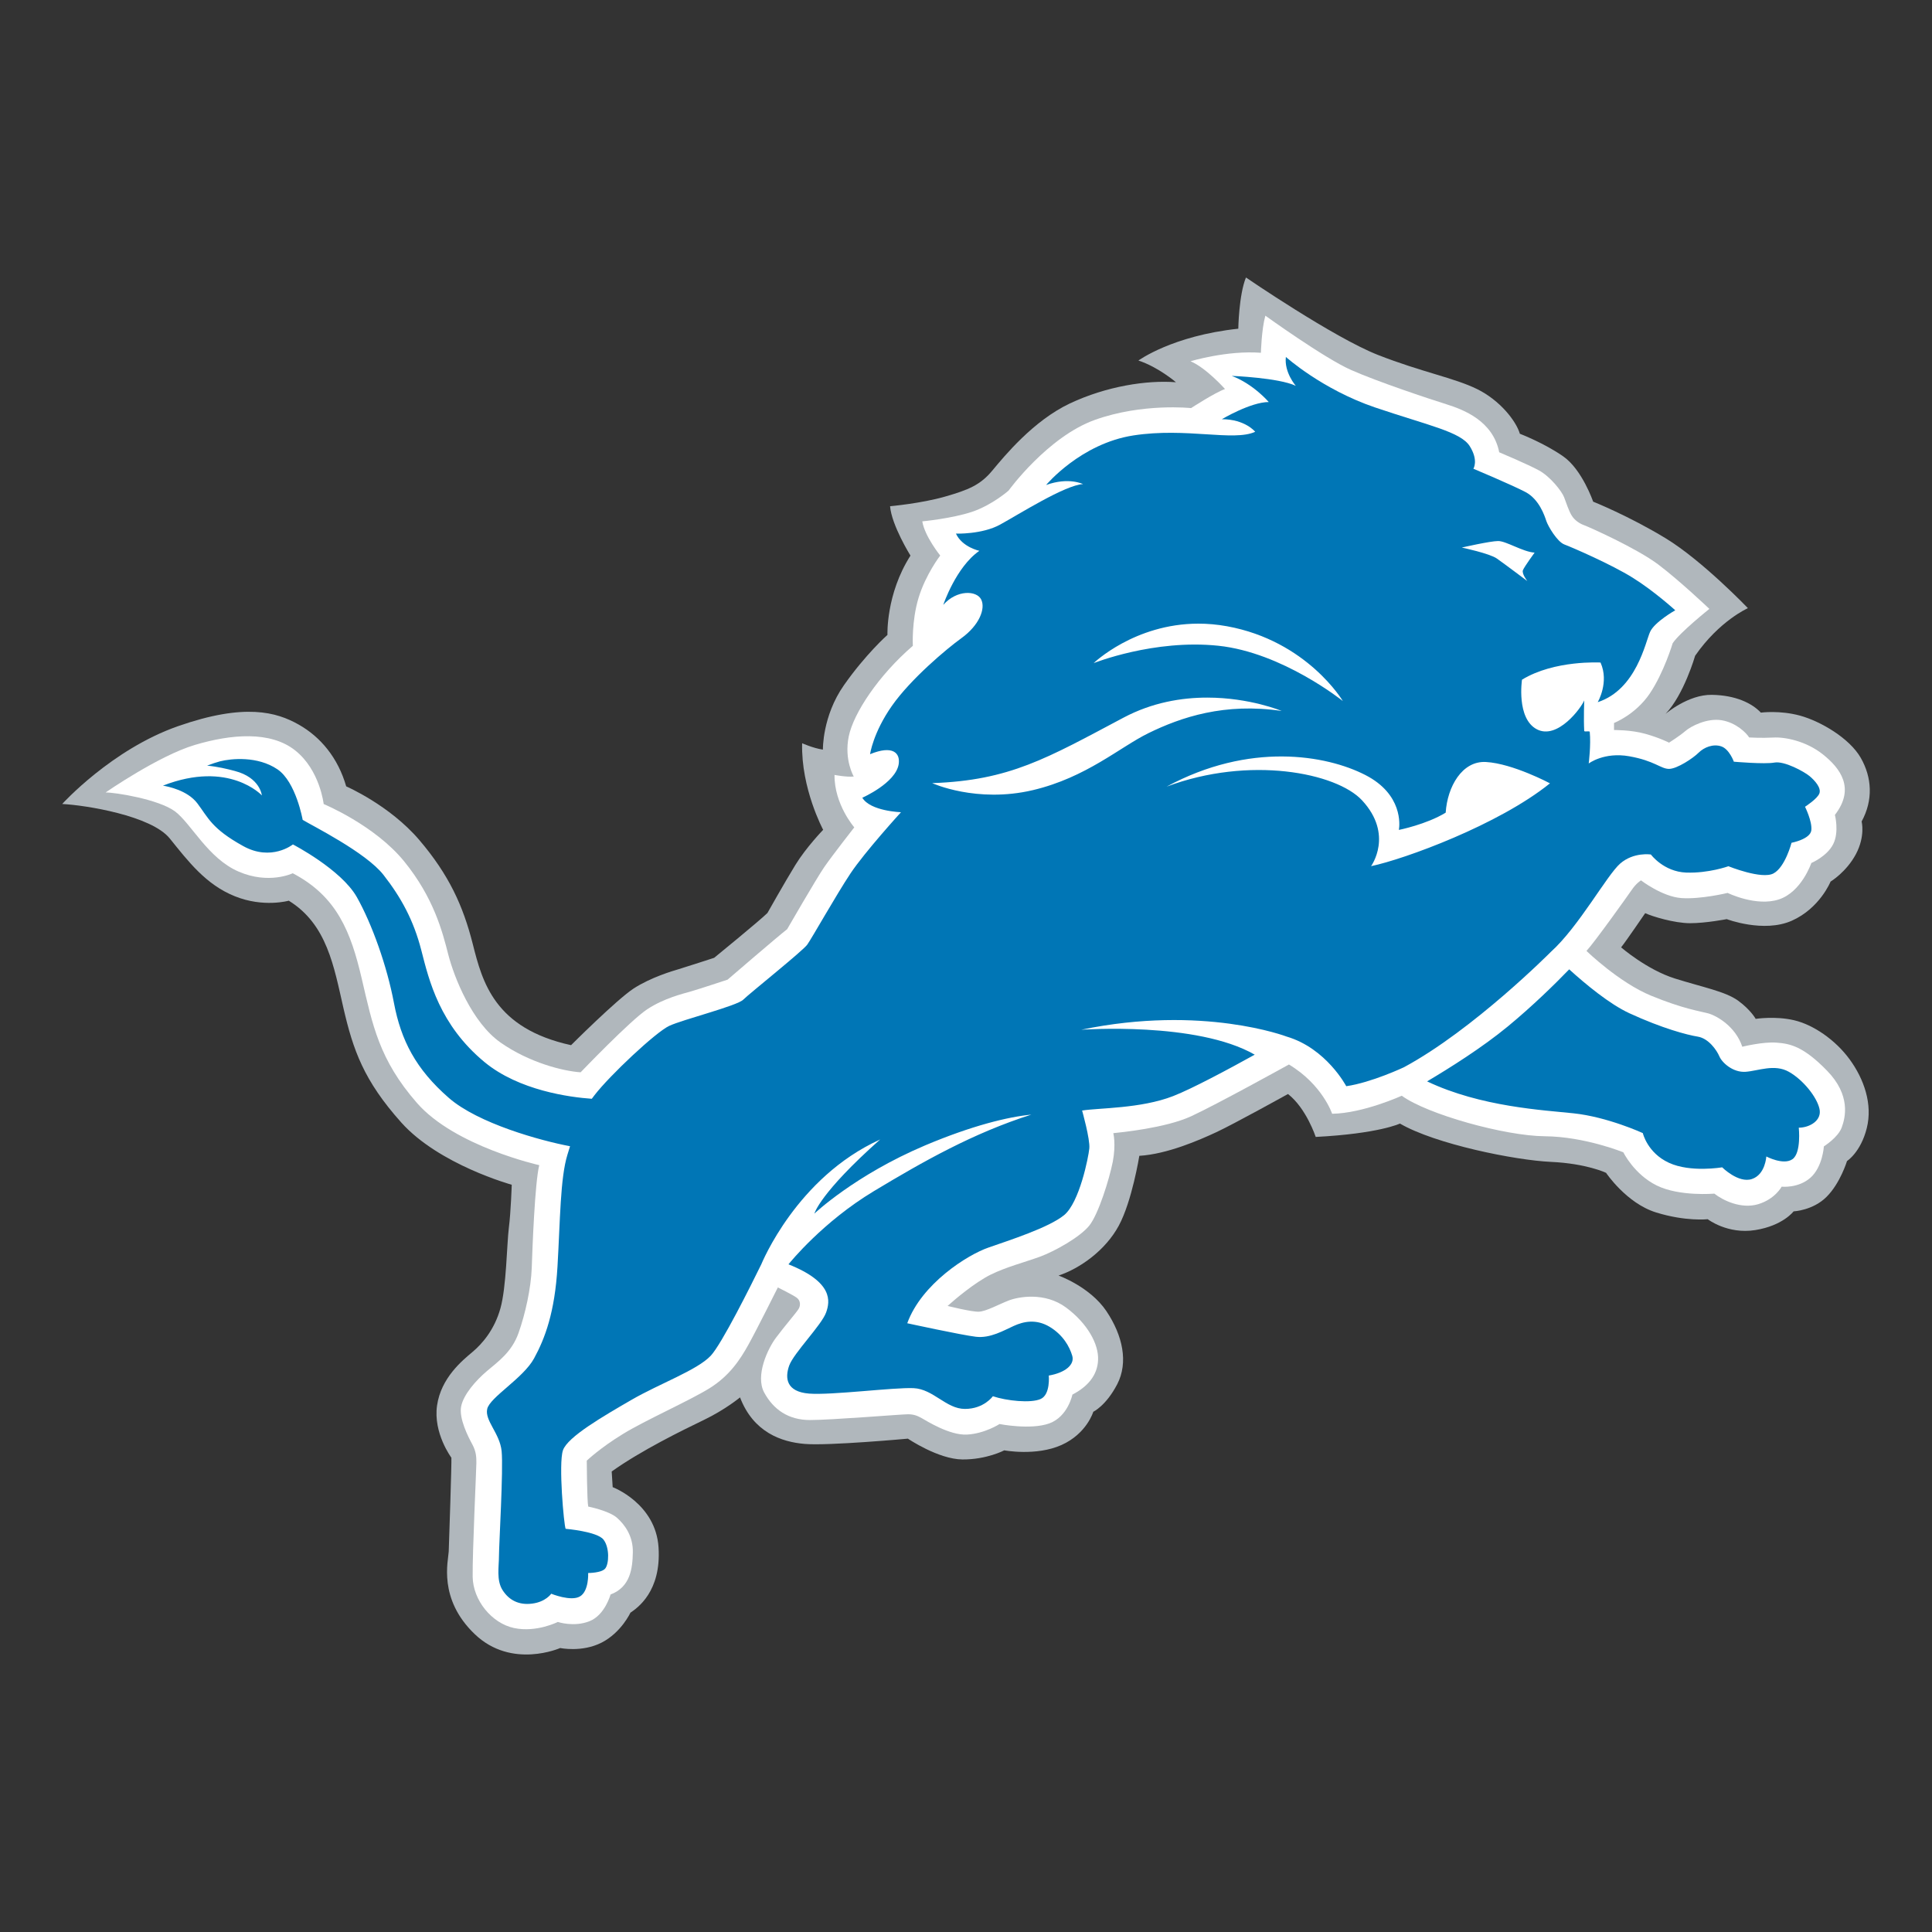
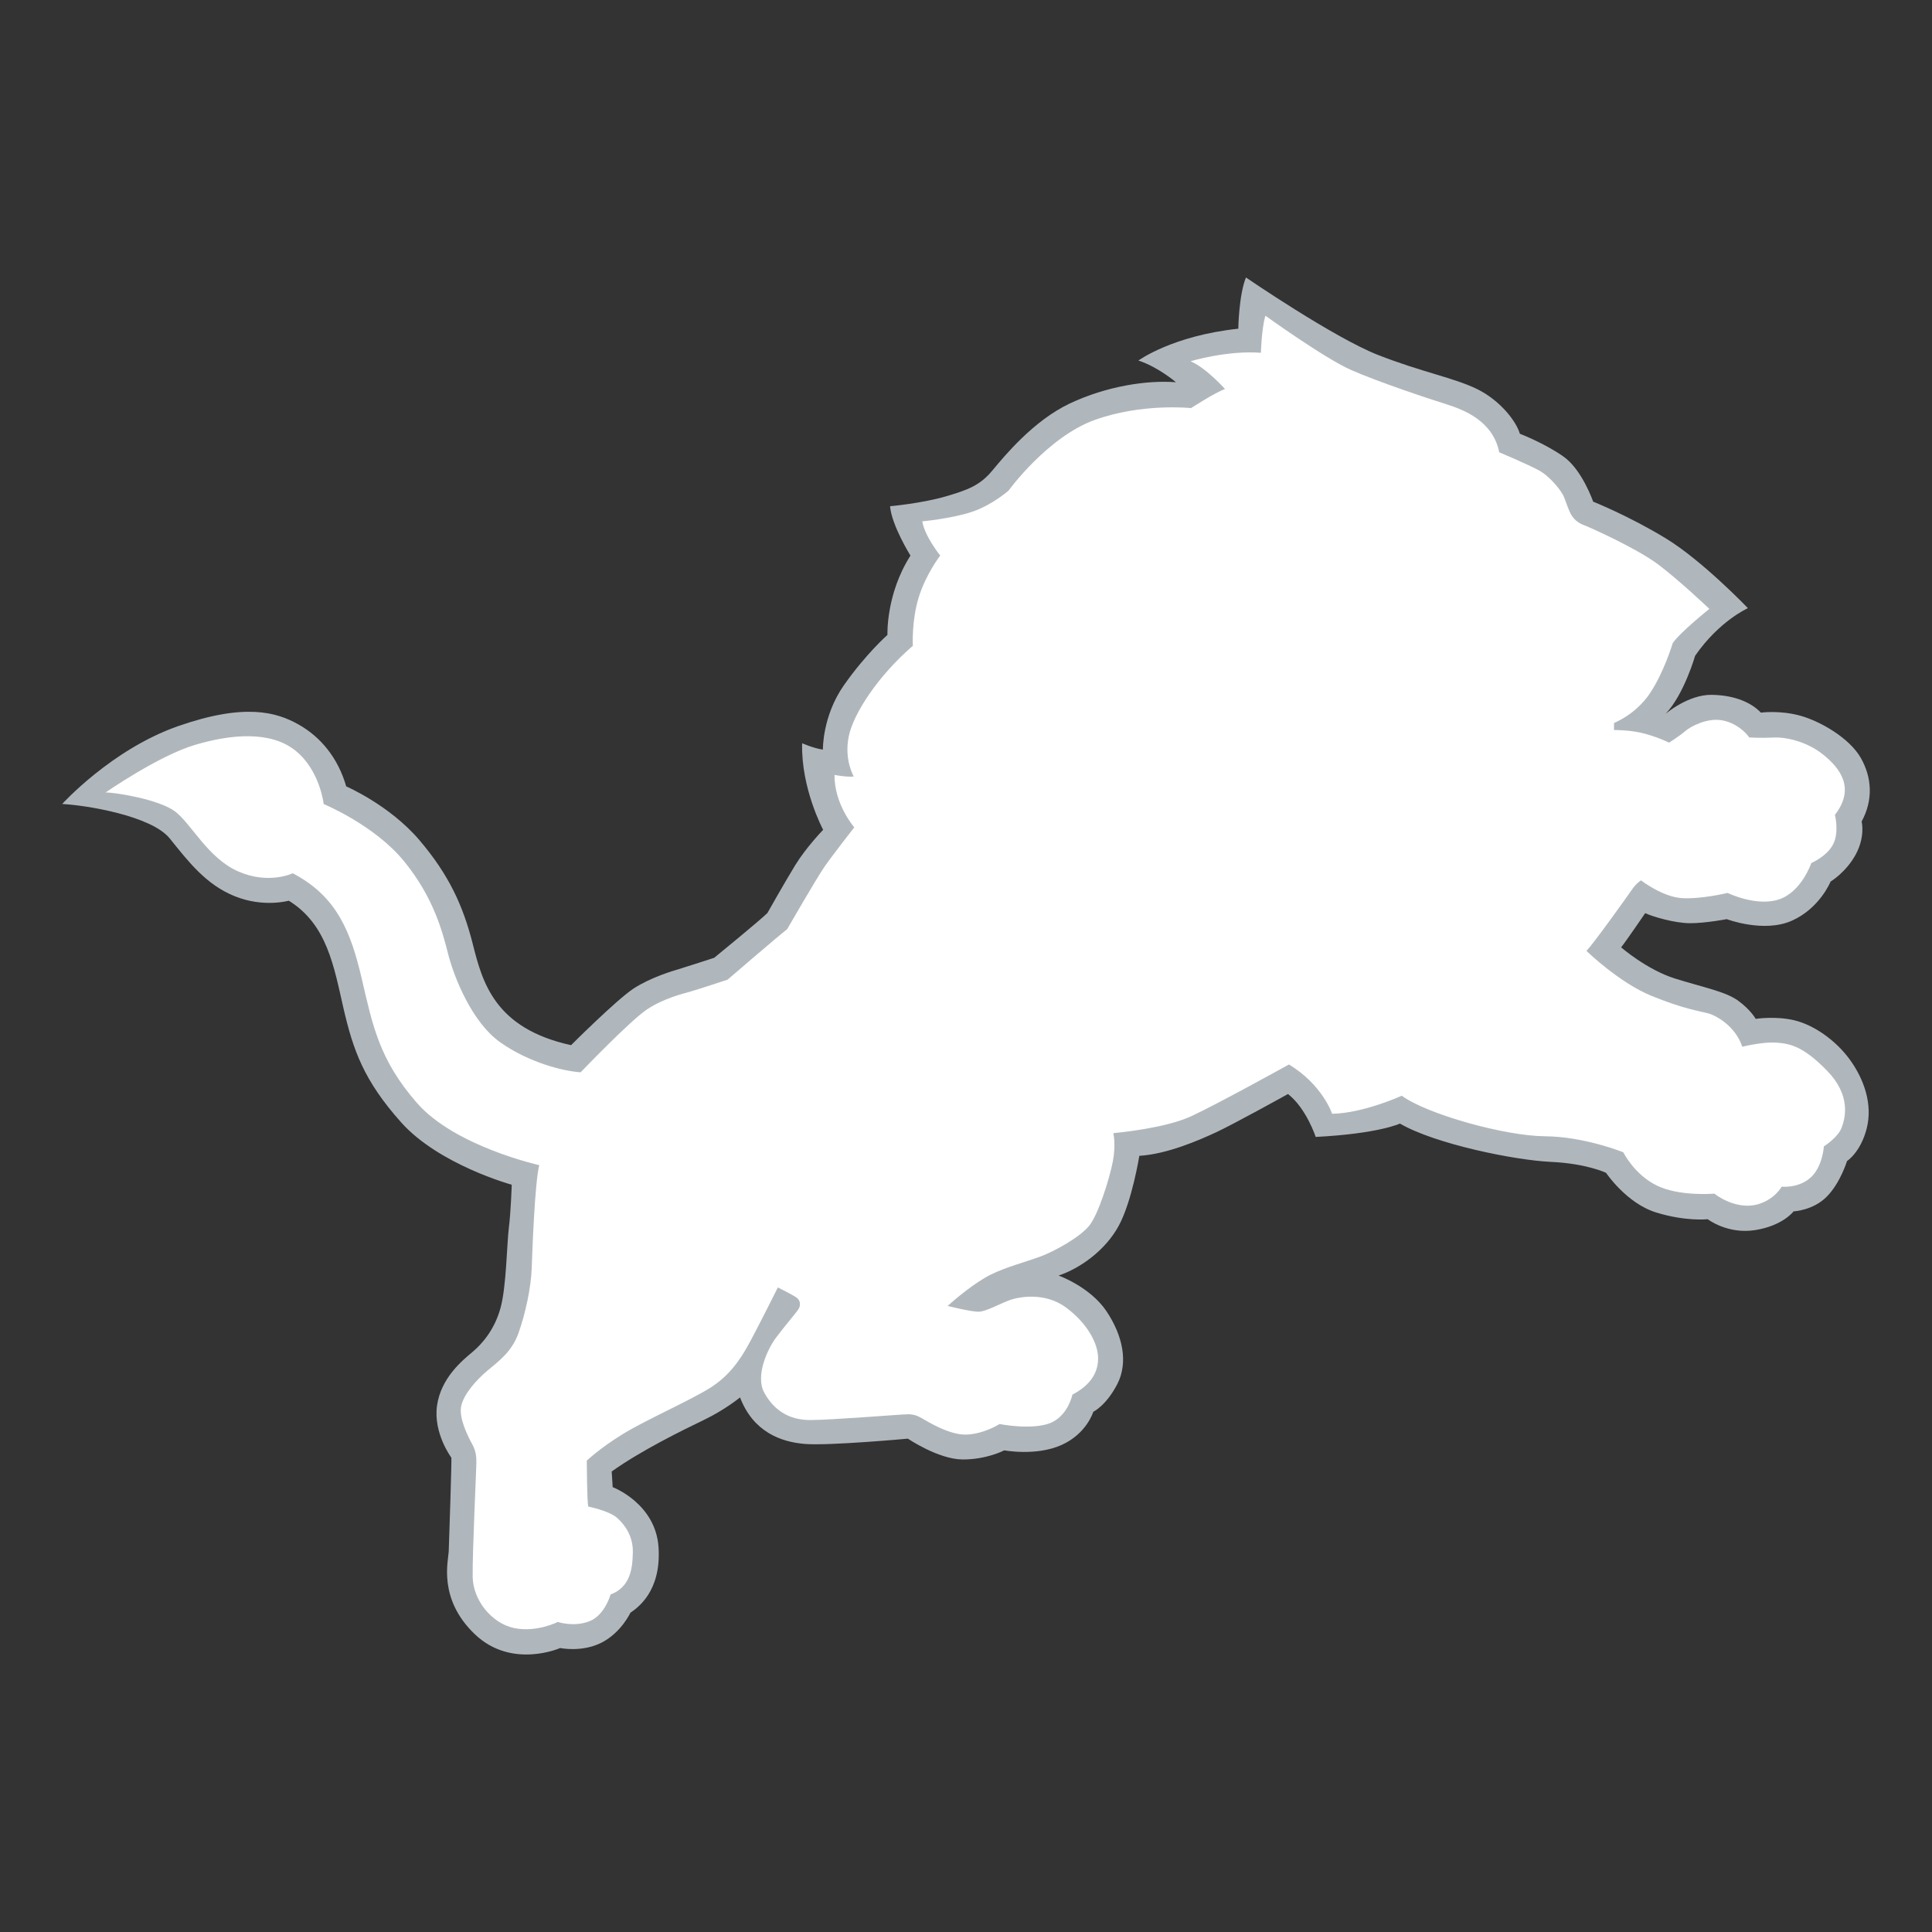
<svg xmlns="http://www.w3.org/2000/svg" version="1.0" id="Layer_1" x="0px" y="0px" width="800px" height="800px" viewBox="0 0 800 800" enable-background="new 0 0 800 800" xml:space="preserve">
  <rect x="0" y="0" width="800" height="800" fill="#333333" stroke="none" />
  <g transform="matrix(1.25 0 0 -1.25 -286.33 570.27)">
    <g transform="matrix(.25 0 0 .25 230.36 298.03)">
      <path fill="#B0B7BC" d="M2201.838-313.095c0,0,29.966,25.708,61.313,25.142c31.416-0.494,53.087-11.016,64.891-23.57    c0,0,24.984,3.409,52.1-4.027c27.106-7.489,65.369-29.834,80.266-55.866c14.891-26.064,16.615-56.028,1.156-84.378    c0,0,5.119-19.277-7.531-43.188c-12.772-23.962-33.603-36.411-33.603-36.411s-14.259-35.423-51.431-51.886    c-37.256-16.495-86.169,2.128-86.169,2.128s-27.706-5.395-48.597-5.395c-21.053,0.041-50.422,9.07-59.453,13.316    c0,0-24.947-36.602-31.903-45.319c0,0,34.084-29.63,71.359-41.302c37.2-11.669,66.462-17.025,83.519-29.216    c16.903-12.306,23.428-24.237,23.428-24.237s26,4.044,50.972-1.841c25.006-5.869,54.194-25.506,73.375-51.606    c19.147-26.078,30.837-59.531,22.859-91.359c-7.981-31.956-26.197-43.572-26.197-43.572s-8.887-29.337-26.99-47.344    c-18.041-18.197-43.8-19.362-43.8-19.362s-14.134-18.984-50.831-24.797c-36.678-5.856-62.938,14.416-62.938,14.416    s-28.99-3.281-68.428,8.959c-39.334,12.181-66.269,52.487-66.269,52.487s-25.616,12.334-72.991,14.503    c-47.356,2.153-153.072,23.412-200.153,50.781c0,0-27.691-13.366-111.588-17.716c0,0-12.425,37.894-36.744,56.878    c0,0-72.122-40.016-94.916-50.581c-22.9-10.669-65.234-29.084-102.066-31.328c0,0-9.656-60.119-27.238-92.588    c-17.509-32.478-51.231-56.594-79.794-66.066c0,0,41.563-14.741,63.425-47.166c21.747-32.478,29.203-68.072,14.344-96.775    c-14.922-28.719-31.731-36.512-31.731-36.512s-8.534-28.988-42.106-44.056c-33.622-15.069-75.856-7.088-75.856-7.088    s-23.394-12.325-55.42-12.078c-32.083,0.297-72.283,27.566-72.283,27.566s-105.156-9.628-136.45-7.009    c-31.27,2.531-68.325,15.519-85.981,61.684c0,0-19.198-16.028-47.872-29.869c-28.709-13.822-83.103-40.472-122.177-68.3    l1.3-20.759c0,0,57.125-21.519,60.783-79.978c3.755-58.5-28.203-80.191-37.28-86.391c0,0-12.156-26.4-38.222-39.653    c-26.034-13.256-54.82-7.147-54.82-7.147s-64.214-28.484-113.167,18.319c-48.973,46.759-35.117,97.269-34.552,109.544    c0.489,12.184,4.042,119.372,3.538,124.347c0,0-24.308,32.494-18.989,69.194c5.316,36.672,33.498,59.575,46.756,70.713    c13.344,11.188,29.297,29.725,37.202,57.931c7.962,28.144,8.513,85.675,11.189,106.894c2.691,21.272,3.809,56.916,3.809,56.916    s-96.25,26.528-146.278,82.384c-49.995,55.844-63.855,96.269-76.667,151.494c-12.683,55.297-21.688,111.166-72.489,142.508    c0,0-33.278-9.525-71.498,5.892c-38.305,15.361-61.744,46.222-86.164,76.533c-24.481,30.308-111.6,44.153-142.55,45.72    c0,0,65.406,72.353,153.702,103.186c88.245,30.788,130.252,18.614,159.511,2.109c29.272-16.488,52.258-44.242,63.091-81.955    c0,0,57.55-24.884,96.959-71.189c39.331-46.214,57.941-87.164,70.748-137.67c12.756-50.563,28.798-111.797,130.252-134.063    c0,0,60.1,60.1,82.88,75.075c22.934,14.822,51.594,23.241,59.858,25.672c8.219,2.42,46.862,15.003,46.862,15.003    s60.725,49.528,70.617,59.416c0,0,22.642,40.216,36.989,63.606c14.359,23.397,36.836,46.595,36.836,46.595    s-29.484,54.778-27.853,114.719c0,0,14.508-6.584,27.508-8.475c0,0-0.891,44.4,27.866,85.345    c28.709,41.019,57.675,66.692,57.675,66.692s-2.194,53.941,30.497,105.038c0,0-24.909,39.909-27.044,65.427    c0,0,41.463,3.719,72.845,12.759c31.394,9.039,46.784,15.384,62.75,34.616c15.925,19.109,54.194,65.903,102.606,88.791    c48.453,22.844,102.106,31.159,140.653,28.116c0,0-23.634,20.28-49.797,28.753c0,0,44.591,32.825,132.372,42.198    c0,0,0.659,44.456,10.141,67.858c0,0,116.541-79.75,174.978-102.641c58.522-22.903,101.003-30.303,131.338-45.238    c30.203-14.813,51.691-42.256,56.625-59.161c0,0,32.659-12.552,57.644-30.123c24.966-17.53,39.459-59.853,39.459-59.853    s47.231-18.842,96.172-48.597c48.872-29.759,108.909-92.531,108.909-92.531s-37.828-16.653-69.944-63.081    c0,0-14.778-51.533-39.131-76.923" />
      <path fill="#FFFFFF" d="M2133.497-334.615c0,0,22.016,0.434,41.309-4.95c19.359-5.406,31.591-11.755,31.591-11.755    s14.238,9.034,21.478,15.297c7.178,6.381,28.791,17.553,48.065,14.433c19.359-3.152,33.022-16.944,36.6-22.823    c0,0,16.506-0.995,31.8-0.139c15.287,0.95,43.631-4.444,66.069-22.447c22.588-17.986,43.163-44.558,15.756-80.034    c0,0,5.881-22.503-2.231-38.663c-8.091-16.248-29.019-25.089-29.019-25.089s-12.875-38.37-42.969-48.242    c-30.131-9.933-67.934,8.609-67.934,8.609s-35.456-8.609-61.141-6.839c-25.609,1.836-53.637,23.481-53.637,23.481    s-6.153-3.68-11.953-12.17c-5.906-8.584-50.028-70.434-60.31-81.328c0,0,43.185-41.95,85.878-59.416    c42.756-17.531,64.313-20.319,75.635-23.384c11.169-3.209,35.909-17.131,44.95-44.156c0,0,27.462,6.838,45.397,5.422    c18.003-1.319,35.538-4.9,67.013-37.269c31.469-32.384,24.313-61.669,19.353-75.116c-4.938-13.419-23.65-25.056-23.65-25.056    s-1.566-27.103-17.769-41.516c-16.216-14.331-38.169-11.884-38.169-11.884s-8.597-16.378-31.047-23.203    c-22.547-6.766-46.81,5.006-58.128,13.978c0,0-46.281-4.072-76.363,10.797c-30.069,14.822-44.231,43.938-44.231,43.938    s-51.05,20.869-104.141,21.297c-53.047,0.438-155.8,29.125-189.472,53.694c0,0-51.094-23.284-92.269-23.894    c0,0-12.719,38.534-57.237,65.281c0,0-95.431-52.869-129.616-68.6c-34.147-15.747-94.3-21.444-103.094-22.388    c0,0,3.734-14.438-0.703-37.866c-4.653-23.353-18.953-69.278-31.075-84.556c-12.213-15.281-45.938-34.137-65.675-41.356    c-19.778-7.203-44.494-13.525-65.284-23.794c-20.606-10.378-45.806-31.416-56.831-41.35c0,0,31.838-8.053,41.441-7.637    c9.575,0.369,26.688,9.875,39.322,14.75c12.622,5,48.094,11.756,76.431-9.406c28.334-21.131,43.159-48.525,42.191-69.281    c-0.797-20.659-14.225-35.681-34.016-45.913c0,0-5.919-29.197-30.609-38.166c-24.844-8.969-65.978-0.838-65.978-0.838    s-19.534-12.672-42.925-13.963c-23.37-1.384-54.822,18.847-59.772,21.541c-5.012,2.744-9.916,5.375-18.486,5.375    c-8.592,0-101.13-7.659-129.925-7.659c-28.756,0-48.534,14.006-60.702,36.441c-12.144,22.522,4.891,58.5,15.761,72.813    c10.72,14.481,27.9,34.256,30.042,38.325c2.267,4.047,2.783,10.747-3.086,14.8c-5.847,4.047-24.628,13.309-24.628,13.309    s-28.437-56.953-39.211-76.241c-10.817-19.331-24.775-40.909-51.708-57.566c-27.03-16.653-84.167-41.881-114.225-60.284    c-30.18-18.397-48.042-35.388-48.042-35.388s0.317-54.206,1.947-60.869c0,0,27.155-5.356,38.011-14.781    c10.803-9.494,21.542-24.775,21.084-45.9c-0.377-21.122-3.208-45.994-29.541-55.825c0,0-7.353-27.347-28.002-35.431    c-20.703-8.116-41.867-0.938-41.867-0.938s-28.269-14.334-57.969-8.069c-29.664,6.284-54.4,36.816-54.855,67.919    c-0.43,31.069,4.902,143.431,4.902,150.688c0,7.175,0,14.8-5.331,24.675c-5.431,9.903-18.047,34.606-14.825,50.388    c3.138,15.731,19.286,34.184,34.134,46.806c14.831,12.559,32.891,25.119,41.844,50.331c8.961,25.109,16.606,59.759,17.545,86.338    c0.909,26.459,4.122,112.813,9.95,136.194c0,0-111.62,24.766-161.97,82.328c-50.336,57.566-58.9,103.453-73.288,165.047    c-14.394,61.633-32.775,108.75-91.395,139.413c0,0-31.414-15.303-71.8,2.227c-40.511,17.553-62.578,63.42-84.105,79.67    c-21.591,16.144-80.347,25.436-92.097,25.108c0,0,70,48.575,118.158,62.966c48.103,14.373,100.325,18.87,133.116-7.248    c32.791-25.98,37.728-71.02,37.728-71.02s67.5-27.875,106.65-75.967c39.136-48.147,50.705-93.052,58.388-123.209    c7.678-30.122,31.403-90.359,69.461-116.947c38.084-26.591,82.708-37.769,105.975-39.347c0,0,65.652,68.591,88.152,83.456    c22.409,14.828,47.627,20.719,58.363,23.831c10.842,3.1,48.241,15.503,48.241,15.503s66.167,56.983,78.884,66.823    c0,0,38.373,66.495,49.156,82.275c10.844,15.702,39.811,52.689,39.811,52.689s-26.541,30.28-26.194,69.48    c0,0,15.634-3.108,25.517-2.141c0,0-13,22.022-6.678,53.069c6.305,31.023,39.938,81.413,84.955,120.125    c0,0-1.787,32.778,7.622,63.723c9.483,31.091,28.658,55.905,28.658,55.905s-20.523,25.386-23.77,45.298    c0,0,38.78,3.633,65.764,12.577c26.956,9.073,48.559,28.18,48.559,28.18s51.647,71.278,114.581,93.775    c63.066,22.491,127.256,15.545,127.256,15.545s31.847,20.714,44.969,25.278c0,0-24.984,28.127-45.716,36.784    c0,0,48.547,14.664,93.272,11.227c0,0,0.819,31.116,5.906,49.183c0,0,77.941-56.233,113.5-71.923    c35.494-15.734,103.353-38.237,126.35-45.461c22.916-7.173,61.822-22.112,70.028-63.639c0,0,37.813-15.913,52.709-24.03    c14.856-8.123,30.159-27.459,33.272-35.556c3.059-8.041,6.213-18.03,10.072-24.259c3.9-6.295,10.547-10.747,16.878-12.955    c6.316-2.303,68.788-30.173,97.628-51.761c28.709-21.661,67.913-58.934,67.913-58.934s-39.012-31.116-48.606-45.464    c0,0-11.681-39.139-30.547-66.956c-18.95-27.877-47.2-38.758-47.2-38.758v-9.381" />
-       <path fill="#0076B6" d="M1698.675,159.758c-2.475-20.353,13.122-38.256,13.122-38.256c-22.741,10.763-84.853,13.173-84.853,13.173    c28.741-10.758,49.025-34.653,49.025-34.653c-23.897,0-62.159-22.759-62.159-22.759c31.075,0,44.2-16.67,44.2-16.67    c-28.659-13.13-91.031,5.975-161.203-4.786c-70.1-10.758-115.856-65.738-115.856-65.738c29.822,10.834,48.941,1.222,48.941,1.222    c-23.819-1.212-85.953-40.588-109.859-53.661c-23.916-13.18-58.519-11.959-58.519-11.959c8.266-17.978,31.025-22.8,31.025-22.8    c-31.037-21.436-47.839-71.633-47.839-71.633c17.952,20.37,44.245,19.186,50.239,7.173c6.003-11.947-2.303-34.044-26.272-51.33    c-19.377-13.98-66.819-53.752-91.998-89.587c-25.091-35.809-28.967-64.095-28.967-64.095c29.999,12.322,40.202,1.67,37.939-13.155    c-3.959-25.08-48.217-44.534-48.217-44.534c10.706-17.917,51.266-19.192,51.266-19.192s-47.836-52.48-66.923-81.12    c-19.092-28.713-51.331-86.109-57.334-94.4c-5.928-8.331-76.395-64.581-84.792-72.884c-8.366-8.287-80.086-26.297-98.013-34.681    c-17.848-8.306-78.797-65.6-99.075-91.894c-1.264-1.594-2.392-3.162-3.564-4.734c-28.995,2.034-96.448,10.872-142.15,48.622    c-59.527,49.303-73.433,107.925-83.688,147.948c-10.22,39.984-26.947,70.373-50.266,100.183    c-23.289,29.758-94.922,65.394-107.003,72.828c0,0-8.823,50.352-33.462,67.002c-26.491,17.88-61.28,14.255-76.045,10.558    c-4.458-1.148-10.525-3.189-17.127-5.72c13.845-1.28,26.438-4.323,36.597-7.025c33.759-8.709,35.975-32.405,35.975-32.405    s-43.412,47.108-131.092,12.93c6.922-1.153,32.469-6.258,45.505-23.322c14.642-19.344,18.959-33.597,60.814-56.741    c37.431-20.775,65.897,2.156,65.897,2.156s63.802-32.984,84.68-69.73c20.022-35.5,39.956-91.131,49.245-140.488    c9.336-49.259,28.856-87.416,72.589-125.55c38.841-33.975,121.916-56.822,160.722-64.131c-1.067-3.625-2.244-7.322-3.469-11.222    c-9.583-31.025-9.583-87.216-13.172-148.15c-3.53-60.859-16.667-95.469-31.047-121.759c-14.314-26.269-58.477-51.416-62.052-66.9    c-3.589-15.559,16.777-32.303,19.091-56.125c2.377-23.884-3.53-124.241-3.53-138.55c0-14.388-3.623-32.278,4.744-45.434    c8.369-13.191,21.527-20.294,39.416-17.869c17.869,2.306,25.069,13.059,25.069,13.059s26.275-10.753,38.197-3.497    c11.956,7.178,10.753,30.947,10.753,30.947s17.944,0,22.658,6.041c4.905,6.003,6.006,27.481-2.352,38.231    c-8.308,10.747-50.152,14.3-50.152,14.3c-2.294,4.847-9.581,86.006-3.587,103.95c5.964,17.869,53.739,45.387,90.842,66.903    c37.005,21.456,87.147,39.381,105.019,58.478c14.605,15.556,53.044,92.728,66.941,121.044    c0.82,1.753,46.859,115.072,157.036,165.247l0.834,0.572c-80.603-71.631-87.5-98.541-87.5-98.541s53.653,50.975,146.9,90.447    c62.044,26.166,109.566,37.728,140.581,40.716c-76.912-24.481-142.563-61.638-208.694-101.434    c-67.541-40.716-110.509-93.781-113.084-96.944c59.647-23.725,55.067-49.175,49.894-63.716    c-5.978-16.775-42.973-53.816-48.962-70.481c-5.967-16.791-3.617-34.662,26.272-37.081c29.869-2.363,112.283,8.384,138.566,7.2    c26.236-1.191,43.011-27.519,68.069-27.519c25.134,0,36.972,16.803,36.972,16.803c17.984-6.037,50.213-9.569,63.394-3.613    c13.112,5.928,10.694,31.028,10.694,31.028c21.569,3.644,34.666,14.356,31.081,26.278c-3.566,11.947-11.975,27.409-29.869,38.247    c-17.947,10.763-34.638,7.188-47.744,1.159c-13.184-5.916-31.084-16.656-50.213-14.272c-19.095,2.275-90.786,17.887-90.786,17.887    c19.116,52.541,80.058,90.769,107.53,100.253c27.447,9.637,80,26.369,100.353,43.034c20.284,16.716,32.216,76.506,33.366,88.412    c1.228,11.941-9.547,50.147-9.547,50.147c21.591,3.578,77.65,2.412,120.659,19.159c25.337,9.884,73.116,35.513,108.069,54.872    c-76.703,44.231-229.828,33.031-229.828,33.031c160.947,33.503,272.269-9.106,272.269-9.106    c52.556-15.544,78.834-65.709,78.834-65.709c33.425,4.803,76.438,25.122,76.438,25.122    c92.359,49.775,194.669,152.862,194.669,152.862c37.065,33.423,74.109,101.491,91.897,117.059    c17.991,15.563,40.659,11.952,40.659,11.952s16.788-22.727,46.637-23.92c29.797-1.112,56.088,8.391,56.088,8.391    s44.287-17.903,59.75-9.503c15.525,8.306,23.872,40.578,23.872,40.578s25.078,4.739,26.256,16.706    c1.228,11.903-8.375,31.028-8.375,31.028s16.791,10.781,19.106,17.872c2.484,7.197-5.925,16.781-13.091,22.769    c-7.175,5.941-33.434,20.33-46.531,17.922c-13.112-2.431-53.778,1.155-53.778,1.155s-5.981,16.742-16.728,20.322    c-10.697,3.62-22.678-1.205-29.928-8.359c-7.125-7.184-28.553-21.492-39.313-21.492c-10.806,0-19.15,10.783-52.55,16.709    c-33.509,5.977-53.794-9.563-53.794-9.563s3.1,24.711,1.359,41.941c-0.191,1.5-7.05-0.323-7.322,1.181    c-0.913,16.319,0,40.523,0,40.523c-3.644-9.544-35.253-52.642-62.725-38.339c-27.462,14.381-19.728,65.748-19.728,65.748    c43.041,26.33,104.056,22.728,104.056,22.728c11.797-26.252-3.719-52.52-3.719-52.52c51.363,16.722,63.35,80.005,69.366,93.116    c5.906,13.178,33.356,28.656,33.356,28.656s-27.45,25.083-56.159,43.012c-28.587,17.906-81.166,40.605-90.75,44.181    c-9.494,3.6-21.478,23.958-23.887,31.031c-2.369,7.225-9.512,28.719-27.425,38.336c-17.934,9.433-69.269,31.005-69.269,31.005    s7.159,10.753-4.791,29.881c-11.944,19.069-54.991,27.431-125.459,51.317c-70.403,23.927-118.194,66.919-118.194,66.919    L1698.675,159.758z M1979.982-84.153c10.634,0,32.787-14.405,48.253-15.359c0,0-13.475-18.441-15.456-23.234    c-1.819-4.817,5.847-14.473,5.847-14.473s-30.825,23.177-40.456,29.922c-9.722,6.762-46.403,14.509-46.403,14.509    S1969.46-84.153,1979.982-84.153L1979.982-84.153z M1582.616-193.626c12.091,0.013,24.825-1.039,38.106-3.455    c106.222-19.398,153.444-99.114,153.444-99.114s-79.9,64.334-165.025,73.291c-85.228,8.944-165.197-23.044-165.197-23.044    S1497.922-193.715,1582.616-193.626L1582.616-193.626z M1594.597-291.617c56.441-0.034,98.512-17.703,98.512-17.703    c-75.672,11.203-133.234-8.22-176.488-29.377c-37.694-18.405-82.281-58.752-153.125-75.513    c-74.747-17.664-133.462,9.258-133.462,9.258c102.816,3.627,151.547,32.68,253.444,86.744    C1521.707-297.914,1560.729-291.592,1594.597-291.617z M1693.86-369.604c45.622-0.223,84.047-11.2,110.106-24.577    c49.884-25.581,45.409-66.584,44.528-72.105c0-0.183,0-0.53-0.1-0.658c0,0,36.503,7.255,62.041,22.877    c2.181,34.219,21.669,68.923,53.359,67.12c35.572-2.003,84.8-28.273,84.8-28.273c-68.075-54.975-192.934-100.547-237.05-109.747    c0,0,30.428,41.616-11.966,87.264c-34.109,36.63-149.3,59.317-258.991,18.102C1595.432-379.929,1648.238-369.387,1693.86-369.604    L1693.86-369.604z M2074.072-651.687c-19.137-19.813-48.681-48.734-81.381-75.713c-34.041-28.056-77.469-55.313-106.897-72.734    c71.028-33.894,154.987-38.131,193.865-42.3c45.347-4.763,91.972-26.241,91.972-26.241s6.012-26.244,34.688-39.369    c28.572-13.2,70.431-5.969,70.431-5.969s21.531-21.481,39.416-15.519c17.903,5.944,19.103,29.878,19.103,29.878    s22.669-11.956,34.591-3.628c12.034,8.362,8.419,41.784,8.419,41.784c14.341,0,31.037,9.581,27.409,25.097    c-3.519,15.556-21.481,38.209-40.541,48.959c-19.069,10.753-40.569,1.212-57.325,0c-16.716-1.153-31.072,11.956-34.694,20.313    c-3.519,8.334-14.341,23.919-28.641,26.272c-14.275,2.328-46.569,10.734-90.719,31.025    C2127.413-697.653,2095.553-671.184,2074.072-651.687L2074.072-651.687z" />
    </g>
  </g>
</svg>